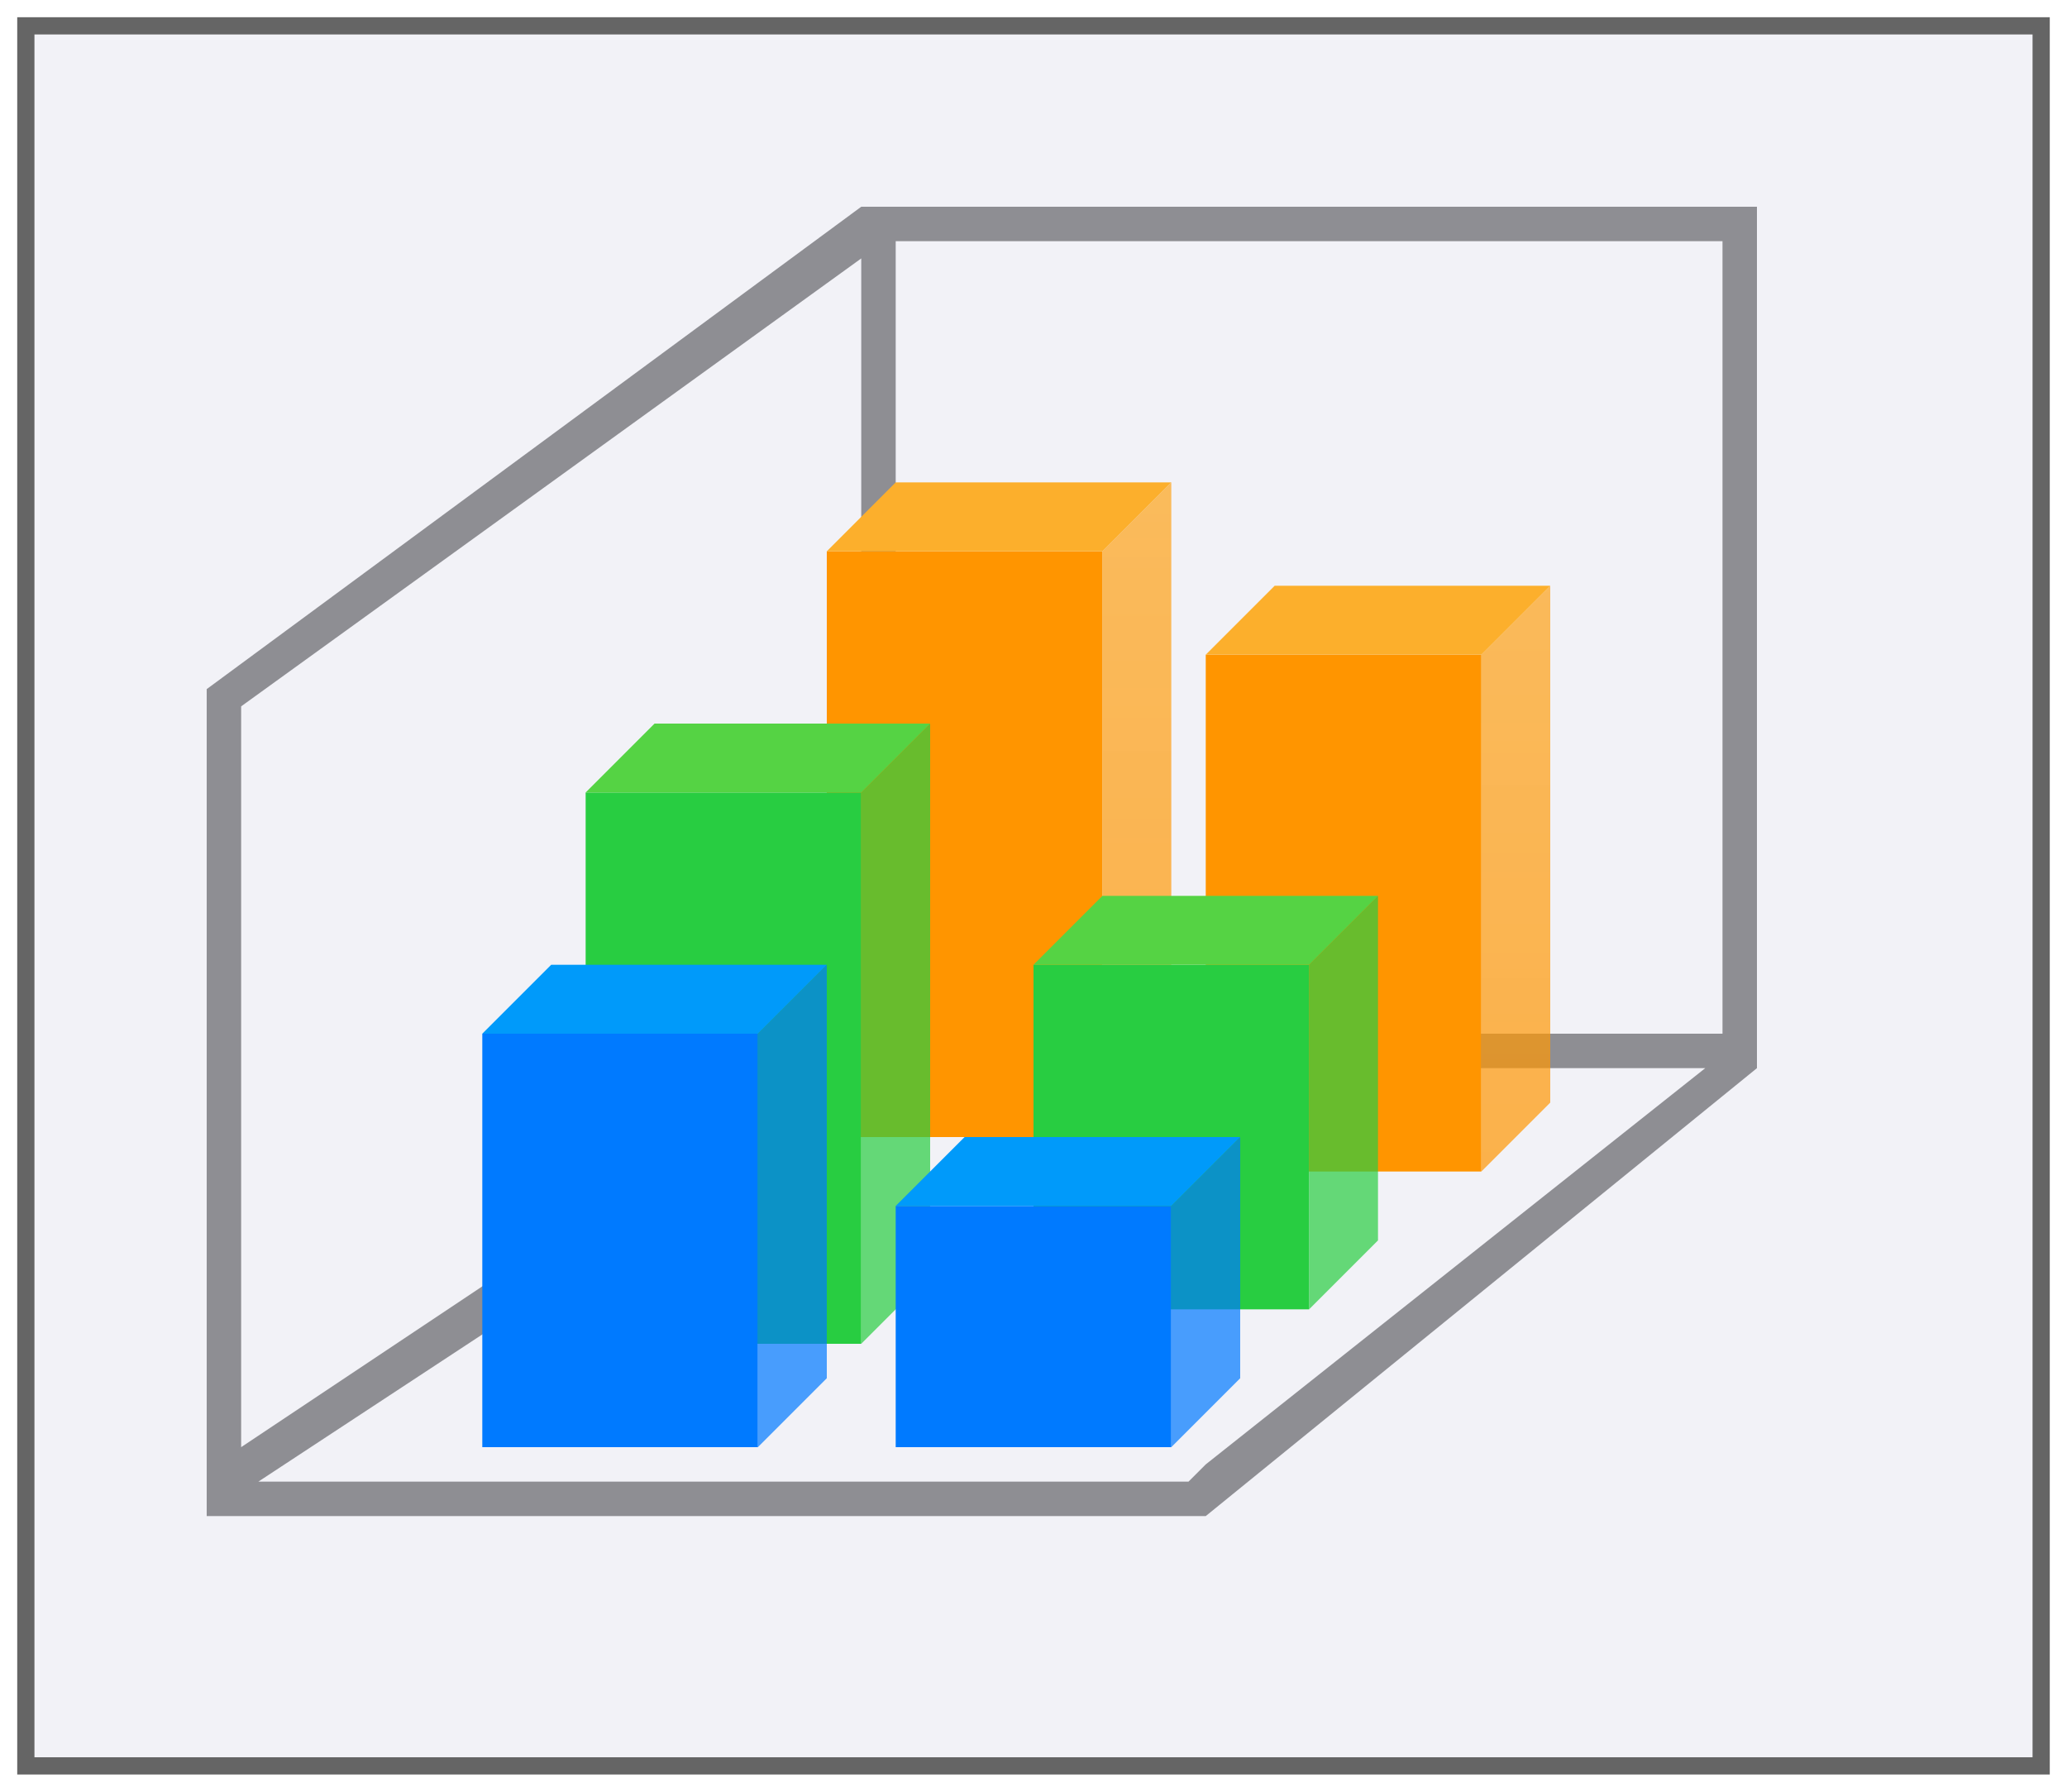
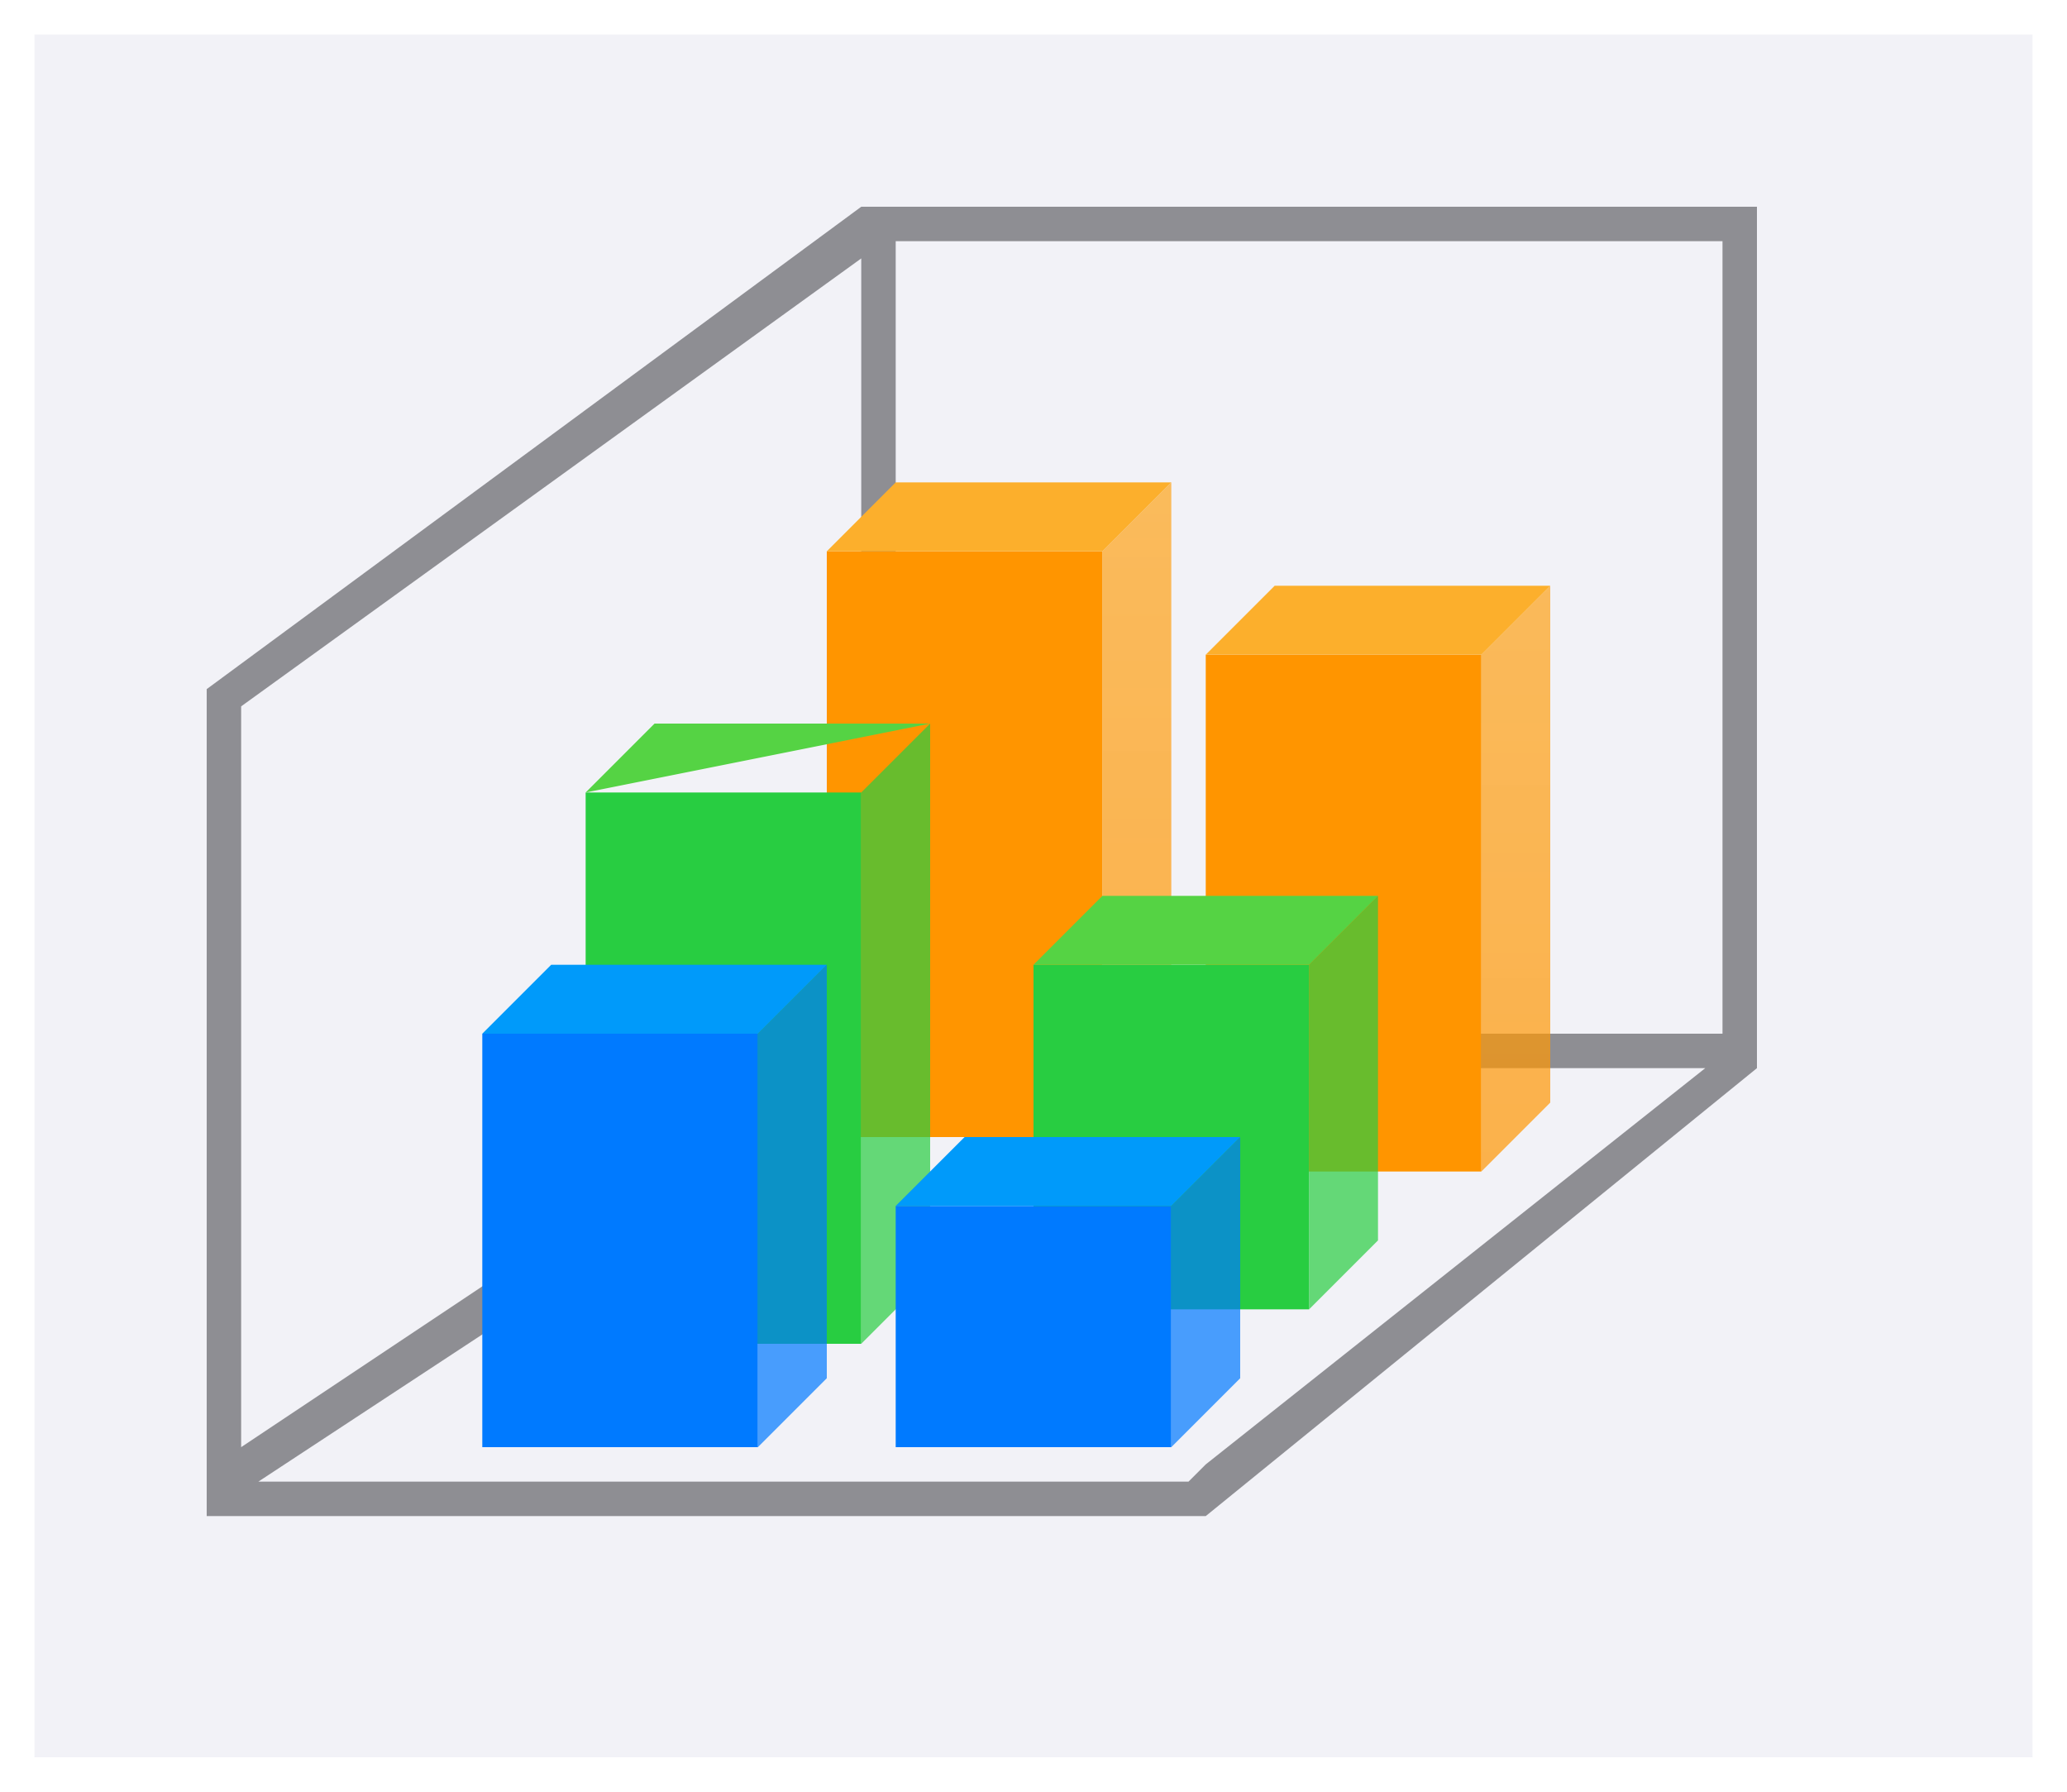
<svg xmlns="http://www.w3.org/2000/svg" xmlns:xlink="http://www.w3.org/1999/xlink" height="52" viewBox="0 0 60 52" width="60">
  <linearGradient id="a" gradientUnits="userSpaceOnUse" x1="9" x2="49" xlink:href="#d" y1="20" y2="20" />
  <linearGradient id="b" gradientUnits="userSpaceOnUse" x1="9" x2="49" xlink:href="#d" y1="22" y2="22" />
  <filter id="c" color-interpolation-filters="sRGB" height="1.052" width="1.045" x="-.022" y="-.026">
    <feGaussianBlur stdDeviation=".555" />
  </filter>
  <linearGradient id="d" gradientUnits="userSpaceOnUse" x1="9" x2="49" y1="22" y2="22">
    <stop offset="0" stop-color="#ff9500" />
    <stop offset="1" stop-color="#fcaf2c" stop-opacity=".96" />
  </linearGradient>
-   <path d="m.5.5h59v51h-59z" fill="#656565" filter="url(#c)" />
  <path d="m1 1h58v50h-58z" fill="#f2f2f7" />
  <path d="m25 6-19 14v.5 22.5.5.5h1 26.5 1.5l16-13v-.5-.5-24zm1 1h24v23h-24zm-1 .5v22.5l-18 12v-21.5zm.5 23.5h24l-14.5 11.5-.5.5h-27l17.5-11.5z" fill="#8e8e93" />
  <g transform="matrix(0 -1 -1 0 51 42)">
    <path d="m9 19h17v8h-17z" fill="#ff9500" />
    <path d="m26 27 2-2v-8l-2 2z" fill="#fcaf2c" />
    <path d="m11 17h17l-2 2h-17z" fill="url(#a)" opacity=".7" />
  </g>
  <g transform="matrix(0 -1 -1 0 41 48)">
    <path d="m9 16h16v8h-16z" fill="#28cd41" />
-     <path d="m25 24 2-2v-8l-2 2z" fill="#55d344" />
+     <path d="m25 24 2-2v-8z" fill="#55d344" />
    <path d="m11 14h16l-2 2h-16z" fill="#28cd41" opacity=".7" />
  </g>
  <g transform="matrix(0 -1 -1 0 32 51)">
    <path d="m9 10h12v8h-12z" fill="#007aff" />
    <path d="m21 18 2-2v-8l-2 2z" fill="#009afa" />
    <path d="m11 8h12l-2 2h-12z" fill="#007aff" opacity=".7" />
  </g>
  <g transform="matrix(0 -1 -1 0 64 43)">
    <path d="m9 21h15v8h-15z" fill="#ff9500" />
    <path d="m24 29 2-2v-8l-2 2z" fill="#fcaf2c" />
    <path d="m11 19h15l-2 2h-15z" fill="url(#b)" opacity=".7" />
  </g>
  <g transform="matrix(0 -1 -1 0 53 48)">
    <path d="m10 15h10v8h-10z" fill="#28cd41" />
    <path d="m20 23 2-2v-8l-2 2z" fill="#55d344" />
    <path d="m12 13h10l-2 2h-10z" fill="#28cd41" opacity=".7" />
  </g>
  <g transform="matrix(0 -1 -1 0 44 51)">
    <path d="m9 10h7v8h-7z" fill="#007aff" />
    <path d="m16 18 2-2v-8l-2 2z" fill="#009afa" />
    <path d="m11 8h7l-2 2h-7z" fill="#007aff" opacity=".7" />
  </g>
</svg>